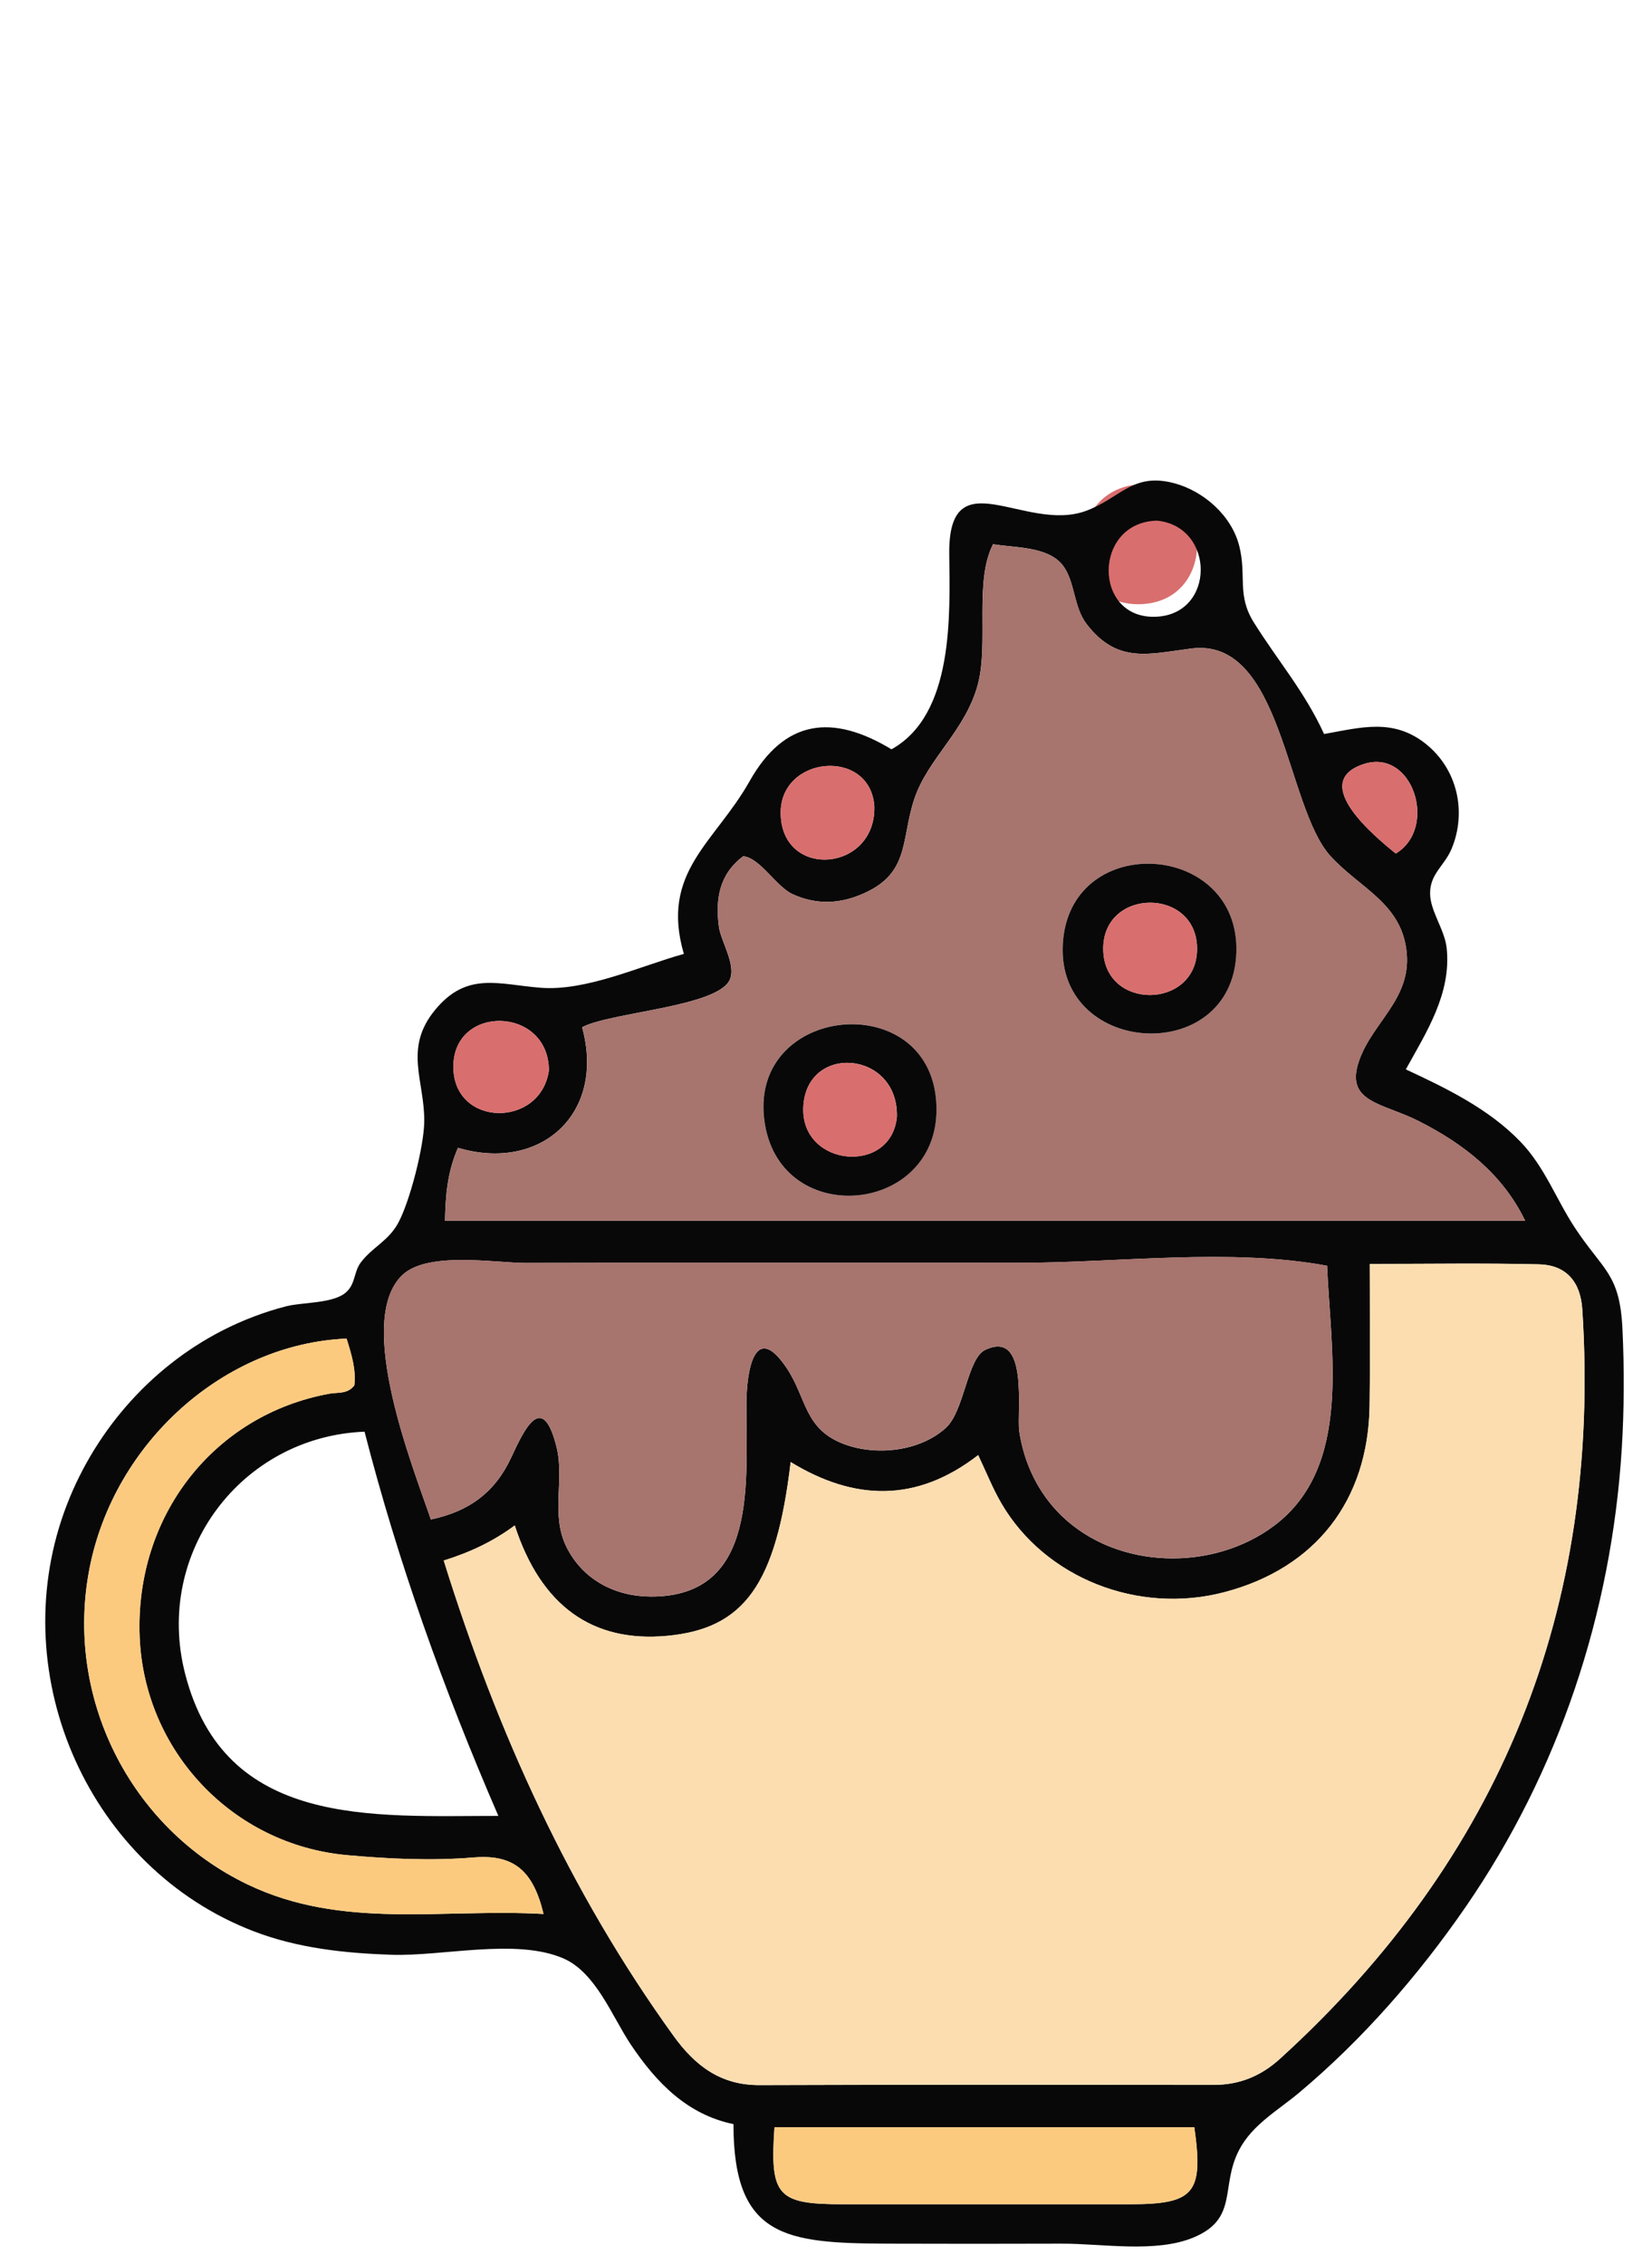
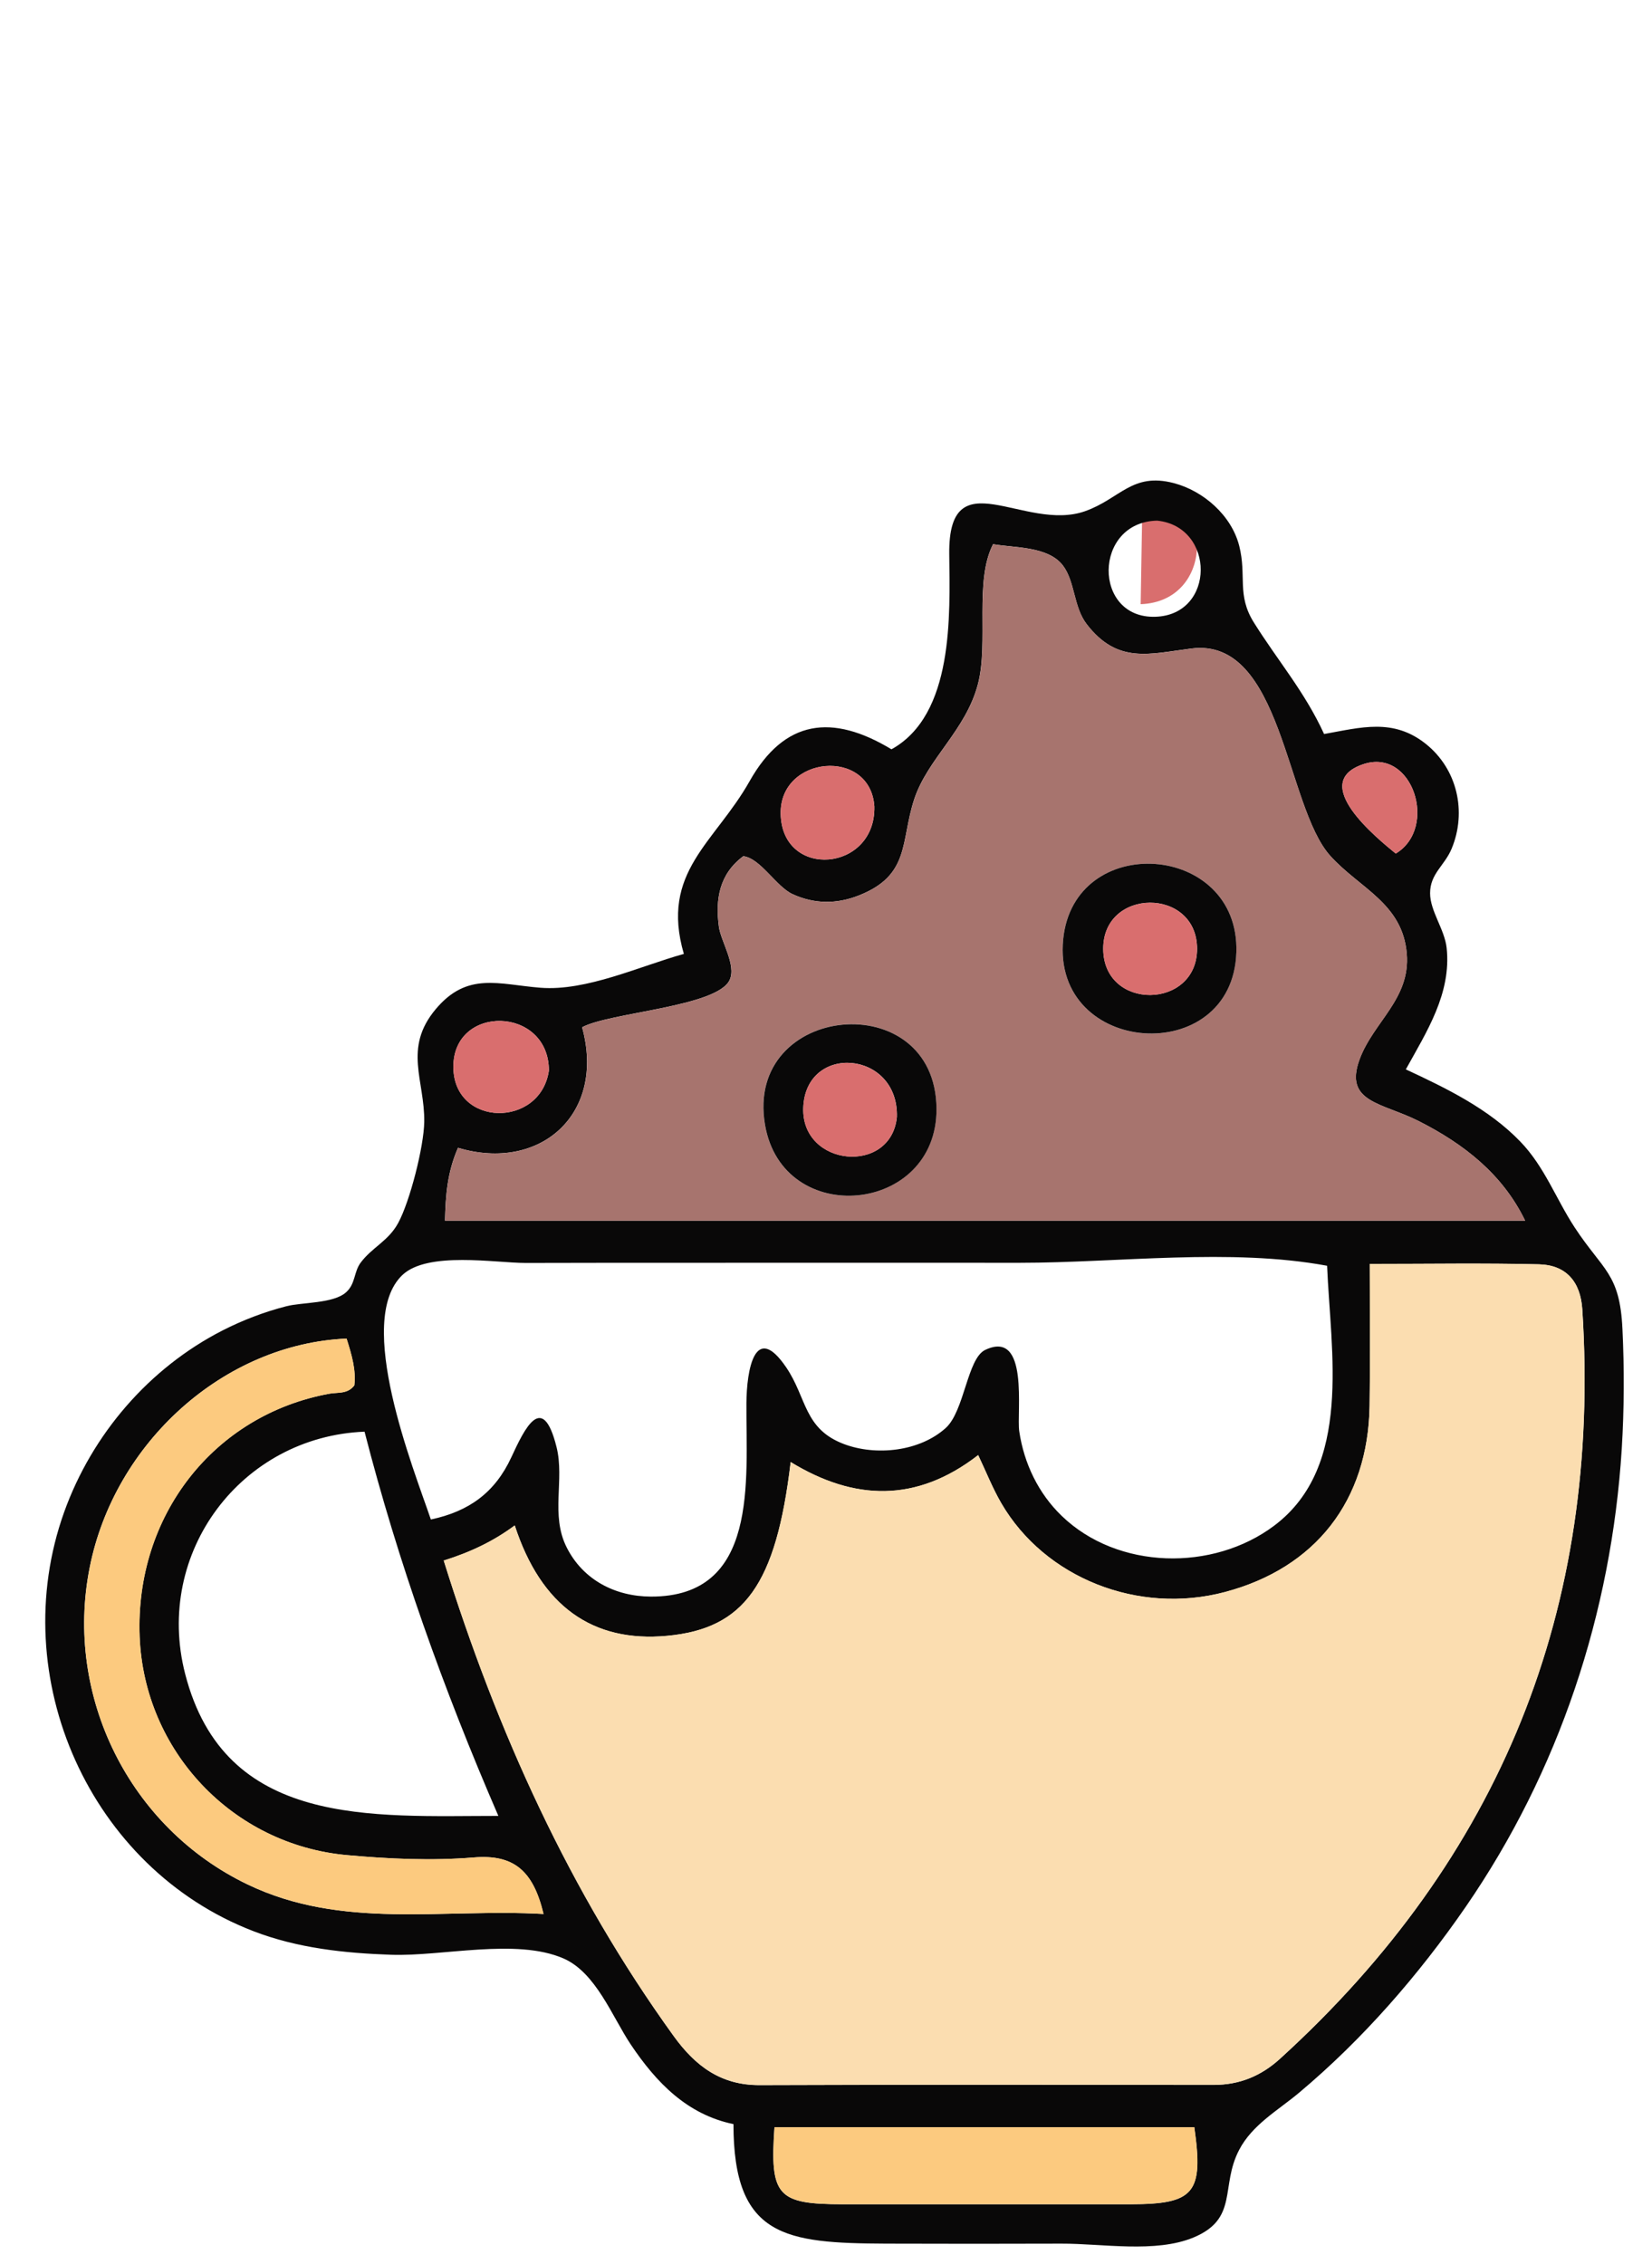
<svg xmlns="http://www.w3.org/2000/svg" width="73" height="100" viewBox="0 0 73 100" fill="none">
-   <path d="M50.494 21.39C53.705 21.717 53.718 26.573 50.405 26.689C46.93 26.81 46.956 21.463 50.494 21.39Z" fill="#D96E6E" />
+   <path d="M50.494 21.39C53.705 21.717 53.718 26.573 50.405 26.689Z" fill="#D96E6E" />
  <path d="M32.411 93.831C30.365 93.407 29.003 91.999 27.873 90.314C27.053 89.088 26.331 87.129 24.891 86.509C22.801 85.606 19.526 86.43 17.283 86.35C15.21 86.278 13.147 86.058 11.197 85.307C3.987 82.534 0.208 74.12 2.836 66.791C4.072 63.35 6.591 60.433 9.825 58.776C10.727 58.315 11.677 57.953 12.654 57.702C13.348 57.523 14.713 57.588 15.281 57.096C15.721 56.713 15.625 56.19 15.942 55.77C16.456 55.088 17.161 54.826 17.596 54.023C18.11 53.08 18.73 50.659 18.747 49.56C18.774 47.734 17.807 46.312 19.247 44.587C20.646 42.909 22.035 43.488 23.887 43.633C25.916 43.791 28.275 42.678 30.219 42.138C29.163 38.518 31.59 37.233 33.126 34.505C34.664 31.778 36.778 31.52 39.393 33.1C42.157 31.571 41.976 27.173 41.946 24.48C41.898 20.212 45.268 23.526 47.947 22.582C49.496 22.034 50.023 20.86 51.862 21.339C53.172 21.68 54.422 22.765 54.762 24.122C55.096 25.448 54.643 26.277 55.406 27.497C56.464 29.188 57.656 30.559 58.51 32.425C60.144 32.133 61.56 31.719 62.99 32.849C64.396 33.961 64.825 35.856 64.147 37.488C63.834 38.242 63.194 38.59 63.194 39.458C63.194 40.247 63.837 41.053 63.926 41.876C64.14 43.884 63.044 45.572 62.122 47.239C63.916 48.075 65.785 48.978 67.183 50.431C68.259 51.547 68.753 52.956 69.587 54.227C70.836 56.128 71.578 56.242 71.694 58.701C71.779 60.468 71.772 62.241 71.663 64.008C71.207 71.258 68.886 78.253 64.773 84.225C62.697 87.239 60.215 90.087 57.414 92.436C56.481 93.221 55.334 93.852 54.752 94.978C53.914 96.59 54.742 98.005 52.74 98.839C51.058 99.538 48.703 99.104 46.902 99.111C44.322 99.118 41.738 99.121 39.158 99.111C34.709 99.09 32.411 98.832 32.411 93.831ZM19.608 68.933C21.981 76.541 25.177 83.578 29.766 89.936C30.733 91.275 31.859 92.116 33.568 92.109C40.257 92.085 46.946 92.092 53.635 92.099C54.769 92.099 55.722 91.709 56.559 90.948C66.295 82.093 70.771 71.069 69.921 57.84C69.842 56.61 69.199 55.883 68.007 55.852C65.584 55.794 63.157 55.835 60.529 55.835C60.529 58.019 60.552 60.065 60.522 62.114C60.457 66.295 58.132 69.267 54.132 70.328C50.303 71.344 46.177 69.719 44.247 66.405C43.859 65.737 43.573 65.01 43.226 64.28C40.495 66.395 37.742 66.298 34.94 64.587C34.297 69.997 32.891 71.943 29.48 72.264C26.185 72.57 23.907 70.951 22.747 67.387C21.814 68.082 20.8 68.565 19.611 68.937L19.608 68.933ZM67.395 53.924C66.394 51.861 64.685 50.535 62.697 49.526C61.08 48.706 59.371 48.709 60.079 46.791C60.689 45.138 62.326 44.129 62.163 42.131C61.979 39.896 60.076 39.245 58.779 37.802C56.811 35.614 56.662 28.134 52.645 28.647C50.776 28.885 49.387 29.339 48.022 27.576C47.43 26.811 47.511 25.692 46.967 24.979C46.313 24.125 44.839 24.204 43.883 24.039C43.042 25.671 43.695 28.375 43.215 30.214C42.678 32.274 40.982 33.514 40.393 35.322C39.788 37.178 40.227 38.659 37.953 39.555C36.972 39.944 35.989 39.94 35.025 39.499C34.3 39.169 33.599 37.908 32.846 37.822C31.791 38.604 31.601 39.713 31.767 40.939C31.856 41.587 32.544 42.63 32.244 43.285C31.7 44.48 26.941 44.718 25.722 45.379C26.774 49.198 23.884 51.788 20.238 50.703C19.761 51.798 19.69 52.804 19.663 53.92H67.391L67.395 53.924ZM19.04 67.122C20.731 66.763 21.875 65.93 22.597 64.37C23.179 63.113 23.972 61.439 24.592 63.919C24.956 65.368 24.316 66.922 25.041 68.355C25.766 69.794 27.186 70.521 28.758 70.528C33.551 70.545 32.962 65.396 32.983 61.983C32.993 60.55 33.347 58.353 34.739 60.399C35.662 61.756 35.512 63.123 37.306 63.795C38.729 64.325 40.642 64.115 41.789 63.082C42.62 62.334 42.739 60.009 43.535 59.631C45.493 58.701 44.914 62.407 45.04 63.23C45.251 64.649 45.884 65.968 46.916 66.963C49.387 69.35 53.605 69.426 56.307 67.394C59.78 64.783 58.796 59.703 58.643 55.914C54.367 55.122 49.421 55.783 45.071 55.783C40.217 55.783 35.362 55.78 30.508 55.783C28.081 55.783 25.654 55.783 23.227 55.79C21.896 55.79 18.897 55.263 17.78 56.324C15.653 58.353 18.274 64.869 19.04 67.125V67.122ZM22.022 80.216C19.581 74.582 17.583 68.975 16.109 63.243C10.669 63.461 6.802 68.578 8.181 73.941C9.934 80.76 16.442 80.216 22.022 80.216ZM15.316 59.131C9.889 59.365 5.052 63.726 3.96 69.253C2.836 74.94 5.723 80.74 10.938 83.243C15.128 85.255 19.55 84.294 24.016 84.549C23.557 82.62 22.689 81.907 20.932 82.052C19.077 82.204 17.188 82.117 15.326 81.949C10.257 81.487 6.366 77.334 6.169 72.295C5.961 66.956 9.447 62.499 14.55 61.566C14.924 61.497 15.356 61.594 15.656 61.198C15.734 60.519 15.547 59.872 15.312 59.128L15.316 59.131ZM34.222 93.972C34.014 97.006 34.348 97.371 37.234 97.371C41.472 97.371 45.714 97.371 49.952 97.371C52.778 97.371 53.186 96.886 52.774 93.972H34.222ZM38.637 35.625C38.463 33.011 34.429 33.369 34.498 35.969C34.572 38.855 38.702 38.521 38.637 35.625ZM51.133 22.999C48.298 23.057 48.277 27.342 51.062 27.245C53.717 27.156 53.707 23.26 51.133 22.999ZM24.255 47.29C24.251 44.438 20.01 44.349 20.034 47.145C20.057 49.798 23.884 49.835 24.255 47.29ZM61.676 37.705C63.562 36.575 62.431 33.007 60.229 33.762C57.826 34.581 60.832 37.013 61.676 37.705Z" fill="#090808" />
  <path d="M19.609 68.933C20.797 68.561 21.811 68.075 22.744 67.383C23.905 70.944 26.182 72.566 29.477 72.26C32.892 71.943 34.294 69.994 34.938 64.583C37.739 66.295 40.493 66.391 43.223 64.276C43.57 65.007 43.856 65.733 44.244 66.401C46.178 69.715 50.303 71.34 54.13 70.324C58.129 69.263 60.455 66.291 60.519 62.11C60.55 60.064 60.526 58.015 60.526 55.831C63.154 55.831 65.581 55.79 68.005 55.849C69.193 55.876 69.836 56.603 69.918 57.836C70.769 71.065 66.293 82.09 56.557 90.944C55.719 91.706 54.766 92.098 53.633 92.095C46.944 92.088 40.255 92.081 33.566 92.105C31.86 92.112 30.73 91.272 29.763 89.932C25.178 83.574 21.978 76.538 19.605 68.929L19.609 68.933Z" fill="#FBDDB0" />
  <path d="M67.394 53.922H19.666C19.693 52.806 19.764 51.8 20.241 50.705C23.887 51.79 26.777 49.2 25.725 45.381C26.944 44.719 31.702 44.482 32.247 43.287C32.547 42.629 31.859 41.585 31.77 40.941C31.6 39.712 31.794 38.606 32.849 37.824C33.602 37.91 34.303 39.171 35.028 39.502C35.988 39.942 36.972 39.946 37.956 39.557C40.226 38.658 39.791 37.177 40.396 35.324C40.985 33.516 42.68 32.276 43.218 30.216C43.698 28.374 43.045 25.673 43.886 24.041C44.842 24.206 46.313 24.13 46.97 24.981C47.514 25.694 47.436 26.813 48.025 27.578C49.39 29.341 50.779 28.89 52.648 28.649C56.661 28.136 56.814 35.613 58.782 37.804C60.079 39.247 61.982 39.898 62.166 42.133C62.332 44.13 60.692 45.14 60.082 46.793C59.374 48.711 61.083 48.708 62.7 49.528C64.688 50.533 66.397 51.863 67.397 53.926L67.394 53.922ZM54.632 42.06C54.782 37.208 47.453 36.712 46.98 41.492C46.469 46.662 54.476 47.21 54.632 42.06ZM41.38 48.977C41.346 43.507 32.88 44.303 33.803 49.686C34.589 54.287 41.407 53.63 41.38 48.977Z" fill="#A7746E" />
-   <path d="M19.039 67.121C18.273 64.865 15.652 58.346 17.78 56.321C18.893 55.26 21.895 55.79 23.226 55.787C25.653 55.787 28.081 55.783 30.508 55.78C35.362 55.78 40.216 55.78 45.07 55.78C49.421 55.78 54.367 55.119 58.642 55.911C58.795 59.703 59.779 64.779 56.307 67.39C53.604 69.422 49.387 69.346 46.915 66.96C45.884 65.964 45.251 64.645 45.039 63.226C44.917 62.403 45.492 58.697 43.535 59.627C42.738 60.006 42.616 62.331 41.789 63.078C40.645 64.108 38.728 64.318 37.306 63.791C35.508 63.123 35.661 61.752 34.739 60.395C33.347 58.349 32.993 60.546 32.982 61.979C32.962 65.392 33.551 70.538 28.758 70.524C27.185 70.517 25.766 69.794 25.041 68.351C24.319 66.918 24.956 65.368 24.591 63.915C23.972 61.435 23.179 63.109 22.596 64.366C21.875 65.926 20.731 66.76 19.039 67.118V67.121Z" fill="#A7746E" />
  <path d="M15.316 59.127C15.551 59.871 15.739 60.522 15.66 61.197C15.361 61.593 14.928 61.497 14.554 61.566C9.451 62.502 5.966 66.959 6.173 72.294C6.367 77.329 10.261 81.486 15.33 81.948C17.189 82.117 19.081 82.203 20.937 82.051C22.693 81.907 23.561 82.62 24.021 84.548C19.555 84.293 15.133 85.254 10.942 83.243C5.724 80.739 2.837 74.936 3.964 69.253C5.057 63.725 9.894 59.365 15.32 59.13L15.316 59.127Z" fill="#FCCA7F" />
  <path d="M34.225 93.968H52.777C53.193 96.879 52.781 97.364 49.955 97.368C45.717 97.368 41.476 97.368 37.238 97.368C34.351 97.368 34.017 97.003 34.225 93.968Z" fill="#FCCA7F" />
  <path d="M38.637 35.623C38.701 38.52 34.572 38.854 34.497 35.968C34.429 33.367 38.463 33.009 38.637 35.623Z" fill="#D96E6E" />
  <path d="M24.254 47.29C23.883 49.836 20.053 49.798 20.033 47.146C20.009 44.349 24.251 44.442 24.254 47.29Z" fill="#D96E6E" />
  <path d="M61.677 37.707C60.832 37.014 57.827 34.583 60.23 33.763C62.432 33.009 63.562 36.577 61.677 37.707Z" fill="#D96E6E" />
  <path d="M54.633 42.061C54.476 47.207 46.47 46.659 46.981 41.493C47.454 36.712 54.779 37.208 54.633 42.061ZM52.897 41.91C52.894 39.189 48.737 39.203 48.751 41.92C48.764 44.661 52.9 44.603 52.897 41.91Z" fill="#090808" />
  <path d="M41.382 48.978C41.413 53.631 34.591 54.285 33.805 49.687C32.882 44.304 41.348 43.512 41.382 48.978ZM39.632 49.343C39.718 46.391 35.592 46.067 35.496 48.94C35.411 51.547 39.377 51.912 39.632 49.343Z" fill="#090808" />
  <path d="M52.896 41.911C52.9 44.604 48.764 44.663 48.75 41.922C48.736 39.204 52.893 39.19 52.896 41.911Z" fill="#D96E6E" />
  <path d="M39.63 49.346C39.378 51.915 35.409 51.55 35.494 48.943C35.589 46.07 39.715 46.394 39.63 49.346Z" fill="#D96E6E" />
</svg>